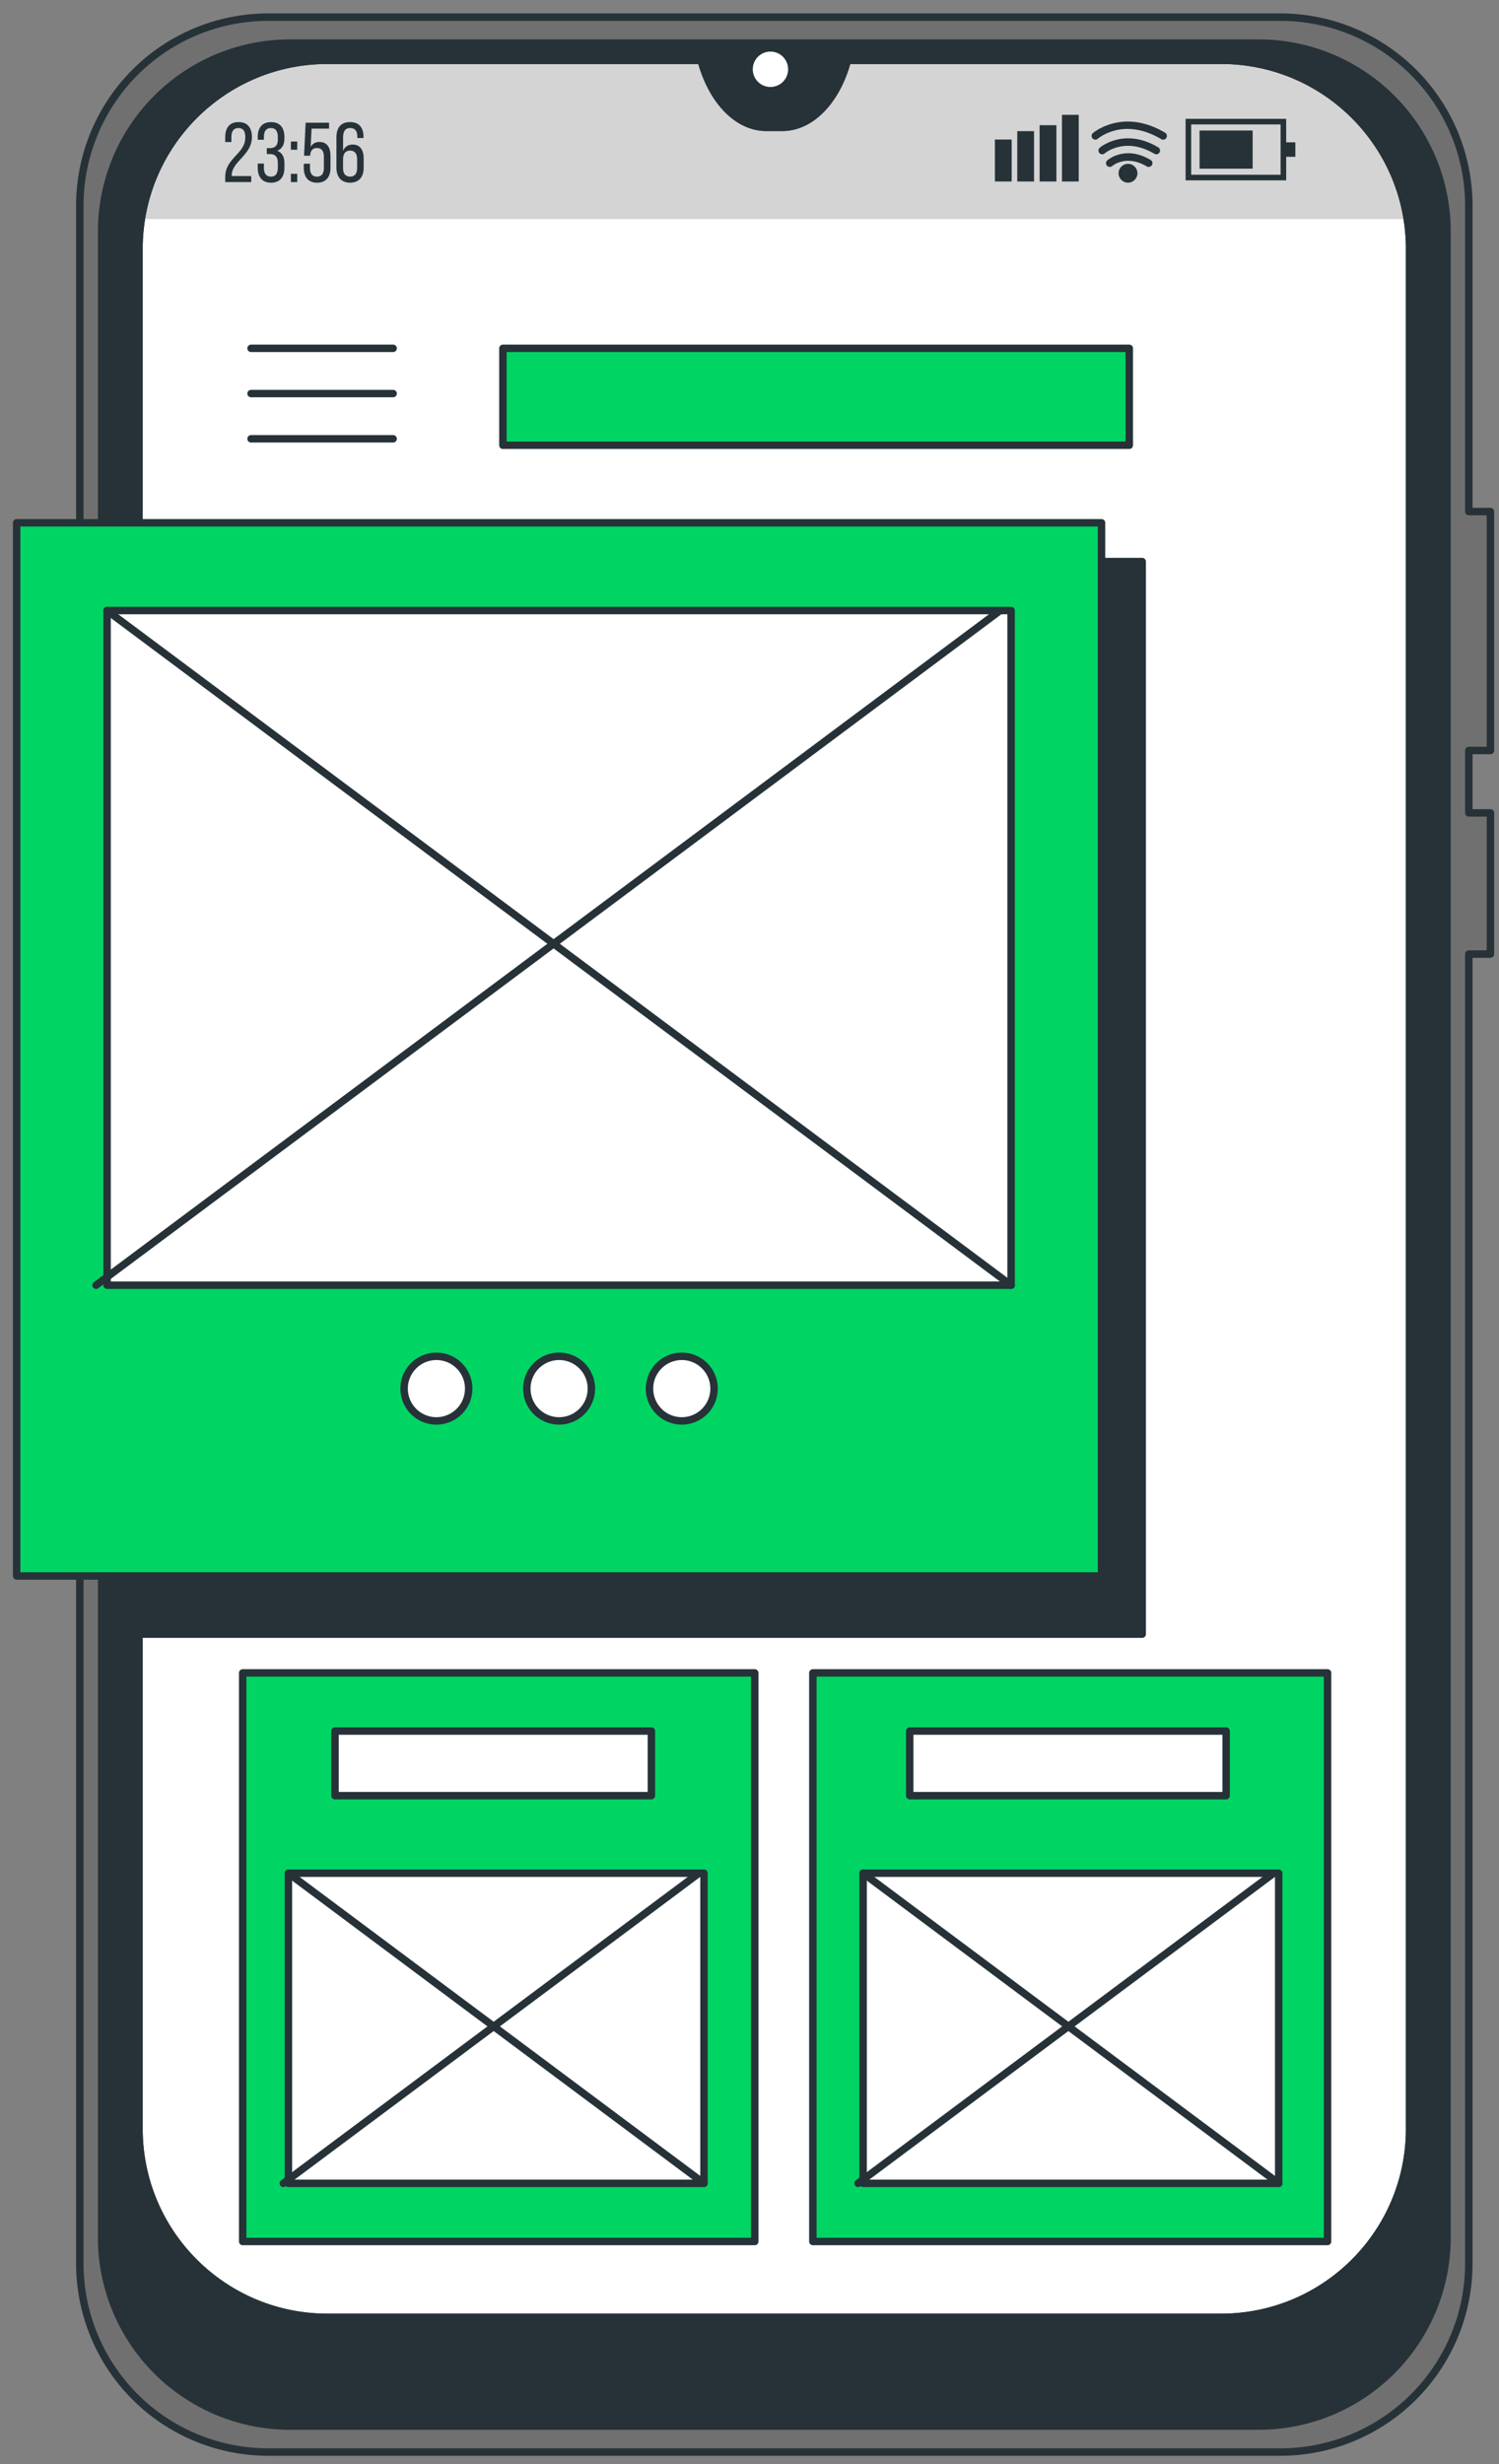
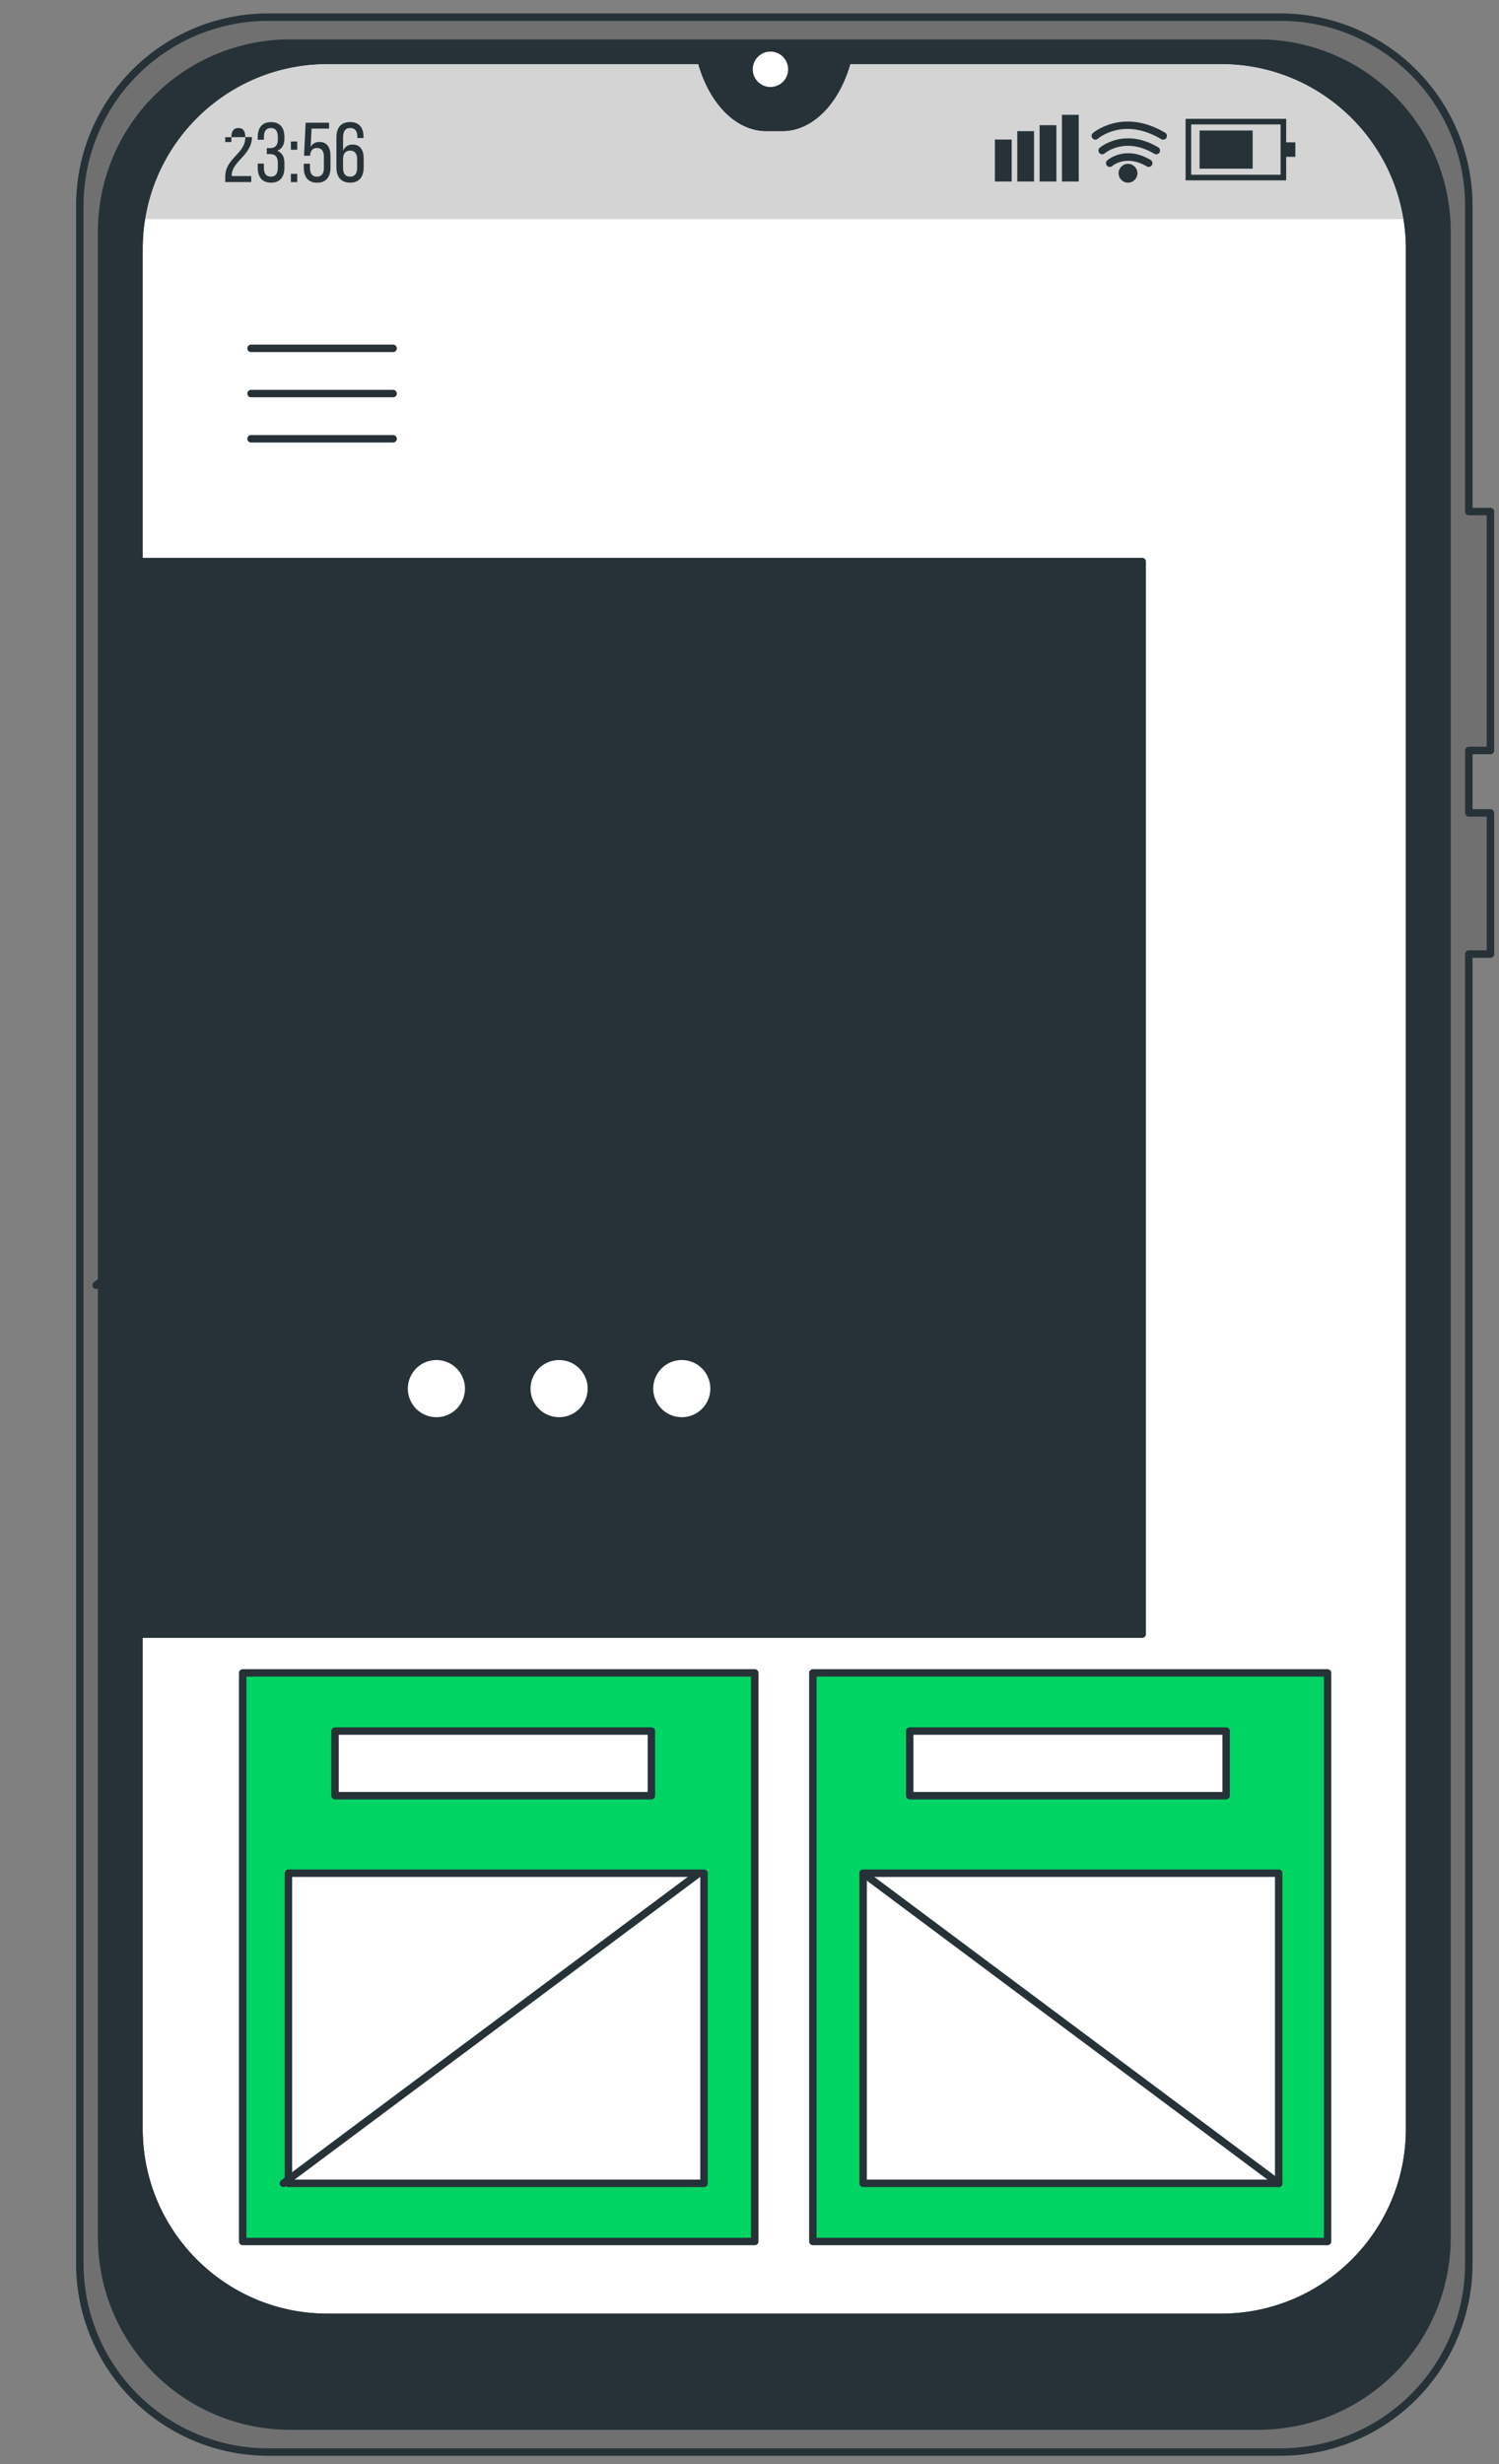
<svg xmlns="http://www.w3.org/2000/svg" xmlns:xlink="http://www.w3.org/1999/xlink" width="98" height="161" fill="none">
  <rect width="100%" height="100%" fill="#808080" stroke="none" />
  <style>.B{fill:#fff}.C{fill:#00d563}.D{stroke-linecap:round}.E{fill:#263238}.F{stroke:#263238}.G{stroke-width:.487}.H{stroke-miterlimit:10}.I{stroke-linejoin:round}</style>
  <path d="M92.157 16.254v122.84c0 6.806-5.518 12.32-12.32 12.32H21.408c-6.802 0-12.32-5.514-12.32-12.32V16.254c0-6.802 5.518-12.316 12.32-12.316h24.431l.024.089c.722 2.6 2.386 4.291 4.23 4.291h1.057c1.845 0 3.508-1.691 4.231-4.291l.028-.089h24.427c6.802 0 12.32 5.514 12.32 12.316z" class="B" />
  <path d="M74.673 36.692H9.236v70.081h65.437V36.692z" class="E F G H I" />
  <path d="M55.382 4.026c-.723 2.6-2.386 4.291-4.23 4.291h-1.058c-1.845 0-3.508-1.691-4.23-4.291l-.024-.089H21.408c-6.143 0-11.237 4.498-12.167 10.379h82.763c-.93-5.882-6.025-10.379-12.167-10.379H55.41l-.028.089z" fill="#d4d4d4" />
  <g class="F G H I">
    <path d="M97.439 49.036V33.425h-1.412V13.44A12.32 12.32 0 0 0 83.708 1.12H17.536A12.32 12.32 0 0 0 5.218 13.44v134.455a12.32 12.32 0 0 0 12.319 12.319h66.171a12.32 12.32 0 0 0 12.319-12.319V62.34h1.413v-9.225h-1.412v-4.08h1.412v.001zm-5.283 90.058c0 6.806-5.518 12.32-12.32 12.32H21.407c-6.802 0-12.32-5.514-12.32-12.32V16.254c0-6.802 5.518-12.316 12.32-12.316h24.431l.024.089c.722 2.6 2.386 4.291 4.231 4.291h1.057c1.845 0 3.508-1.691 4.23-4.291l.028-.089h24.427c6.802 0 12.32 5.514 12.32 12.316v122.84z" fill="#707070" />
    <path d="M82.281 2.817H18.963A12.32 12.32 0 0 0 6.644 15.137v131.06a12.32 12.32 0 0 0 12.319 12.319h63.319a12.32 12.32 0 0 0 12.319-12.319V15.136A12.32 12.32 0 0 0 82.281 2.817zm9.875 136.277c0 6.806-5.518 12.32-12.32 12.32H21.407c-6.802 0-12.32-5.514-12.32-12.32V16.254c0-6.802 5.518-12.316 12.32-12.316h24.431l.024.089c.722 2.6 2.386 4.291 4.231 4.291h1.057c1.845 0 3.508-1.691 4.23-4.291l.028-.089h24.427c6.802 0 12.32 5.514 12.32 12.316v122.84z" class="E" />
  </g>
  <path d="M51.525 4.527c0-.639-.518-1.156-1.156-1.156s-1.156.518-1.156 1.156.518 1.156 1.156 1.156 1.156-.518 1.156-1.156z" class="B" />
  <g class="E">
-     <path d="M16.471 8.958c0 1.17-1.314 1.591-1.32 2.484v.061h1.275v.394h-1.702v-.333c0-1.253 1.314-1.497 1.314-2.589 0-.399-.133-.61-.455-.61-.316 0-.455.227-.455.571v.344h-.405v-.316c0-.593.272-.987.87-.987.604 0 .876.389.876.982z" />
+     <path d="M16.471 8.958c0 1.17-1.314 1.591-1.32 2.484v.061h1.275v.394h-1.702v-.333c0-1.253 1.314-1.497 1.314-2.589 0-.399-.133-.61-.455-.61-.316 0-.455.227-.455.571v.344h-.405v-.316z" />
    <path d="M18.595 8.952v.1c0 .399-.16.682-.471.799.327.122.471.416.471.804v.3c0 .593-.277.982-.876.982-.593 0-.87-.388-.87-.982v-.267h.405v.294c0 .349.144.56.455.56.316 0 .455-.205.455-.599v-.3c0-.383-.161-.566-.488-.577h-.233v-.388h.255c.288-.011.466-.194.466-.532V8.97c0-.399-.139-.604-.455-.604-.311 0-.455.216-.455.566v.2h-.405v-.177c0-.593.277-.976.87-.976.599-.001.876.382.876.975z" />
    <path d="M19.433 9.246v.538h-.416v-.538h.416zm0 2.113v.538h-.416v-.538h.416z" />
    <path d="M20.31 9.596c.122-.211.316-.321.577-.321.499 0 .72.366.72.921v.76c0 .593-.282.982-.876.982s-.871-.388-.871-.982v-.261h.405v.288c0 .349.144.56.455.56s.455-.21.455-.56v-.754c0-.349-.144-.56-.455-.56-.238 0-.399.133-.438.416v.089h-.405l.105-2.157h1.531v.388H20.37l-.061 1.192zm3.455-.649v.072h-.405v-.1c0-.349-.144-.554-.46-.554-.327 0-.471.21-.471.626v.87c.105-.266.316-.416.626-.416.499 0 .721.36.721.921v.588c0 .593-.294.982-.888.982s-.893-.388-.893-.982v-1.98c0-.616.278-.998.893-.998.6 0 .877.377.877.97zM22.428 10.4v.582c0 .349.144.56.46.56.311 0 .46-.21.46-.56V10.4c0-.349-.149-.56-.46-.56s-.46.211-.46.56zM66.14 9.118h-1.096v2.74h1.096v-2.74zm1.462-.549h-1.096v3.289h1.096V8.569zm1.461-.39h-1.096v3.679h1.096V8.179zm1.461-.677h-1.096v4.356h1.096V7.502zm13.563 4.281h-6.576V7.764h6.576v4.019zm-6.211-.365h5.845V8.129h-5.845v3.288zm4.019-2.891h-3.471v2.493h3.471V8.527z" />
    <path d="M84.686 9.3h-.827v.947h.827V9.3zM75.1 10.908c-.043 0-.086-.011-.126-.035-1.338-.796-2.223-.057-2.26-.026-.102.089-.257.077-.346-.024s-.079-.256.022-.345c.047-.042 1.178-1.011 2.835-.027.116.069.155.22.085.337-.046.077-.128.12-.211.12zm.495-.825c-.043 0-.086-.011-.126-.035-1.935-1.151-3.235-.037-3.248-.027-.102.09-.257.079-.346-.022s-.08-.257.022-.346c.016-.015 1.584-1.358 3.824-.027.116.069.155.22.085.337-.046.077-.127.12-.211.12zm.45-.956c-.043 0-.086-.011-.126-.035-2.451-1.457-4.08-.085-4.148-.026-.102.089-.258.078-.346-.024s-.079-.256.022-.345c.019-.017 1.955-1.673 4.723-.027.116.069.155.22.085.337-.046.077-.128.12-.211.12z" />
    <path d="M74.361 11.32c0 .341-.276.616-.616.616s-.616-.276-.616-.616.276-.616.616-.616.616.276.616.616z" />
  </g>
  <g class="F G H I">
-     <path d="M72.015 34.159H1.089v68.814h70.925V34.159z" class="C" />
-     <path d="M66.104 39.893H7v44.082h59.104V39.893z" class="B" />
    <g class="D">
      <path d="M65.385 39.893L6.281 83.975" />
      <path d="M7 39.893l59.104 44.082" />
    </g>
    <g class="B">
      <use xlink:href="#B" />
      <use xlink:href="#B" x="8.021" />
      <use xlink:href="#B" x="16.042" />
    </g>
    <path d="M49.343 109.306H15.866v37.151h33.477v-37.151z" class="C" />
    <path d="M46.025 122.393h-27.17v20.265h27.17v-20.265z" class="B" />
    <g class="D">
      <path d="M45.694 122.393l-27.17 20.264" />
-       <path d="M18.855 122.393l27.17 20.264" />
    </g>
    <path d="M42.588 113.105H21.901v4.222h20.686v-4.222z" class="B" />
    <path d="M86.791 109.306H53.142v37.151h33.649v-37.151z" class="C" />
    <path d="M83.598 122.393h-27.17v20.265h27.17v-20.265z" class="B" />
    <g class="D">
-       <path d="M83.268 122.393l-27.17 20.264" />
      <path d="M56.428 122.393l27.17 20.264" />
    </g>
    <path d="M80.161 113.105H59.475v4.222h20.686v-4.222z" class="B" />
    <path d="M16.413 22.76h9.288m-9.288 2.955h9.288m-9.288 2.956h9.288" class="D" />
-     <path d="M73.829 22.76H32.878v6.332h40.951V22.76z" class="C" />
  </g>
  <defs>
    <path id="B" d="M28.531 92.841a2.11 2.11 0 1 0 0-4.221 2.11 2.11 0 1 0 0 4.221z" />
  </defs>
</svg>